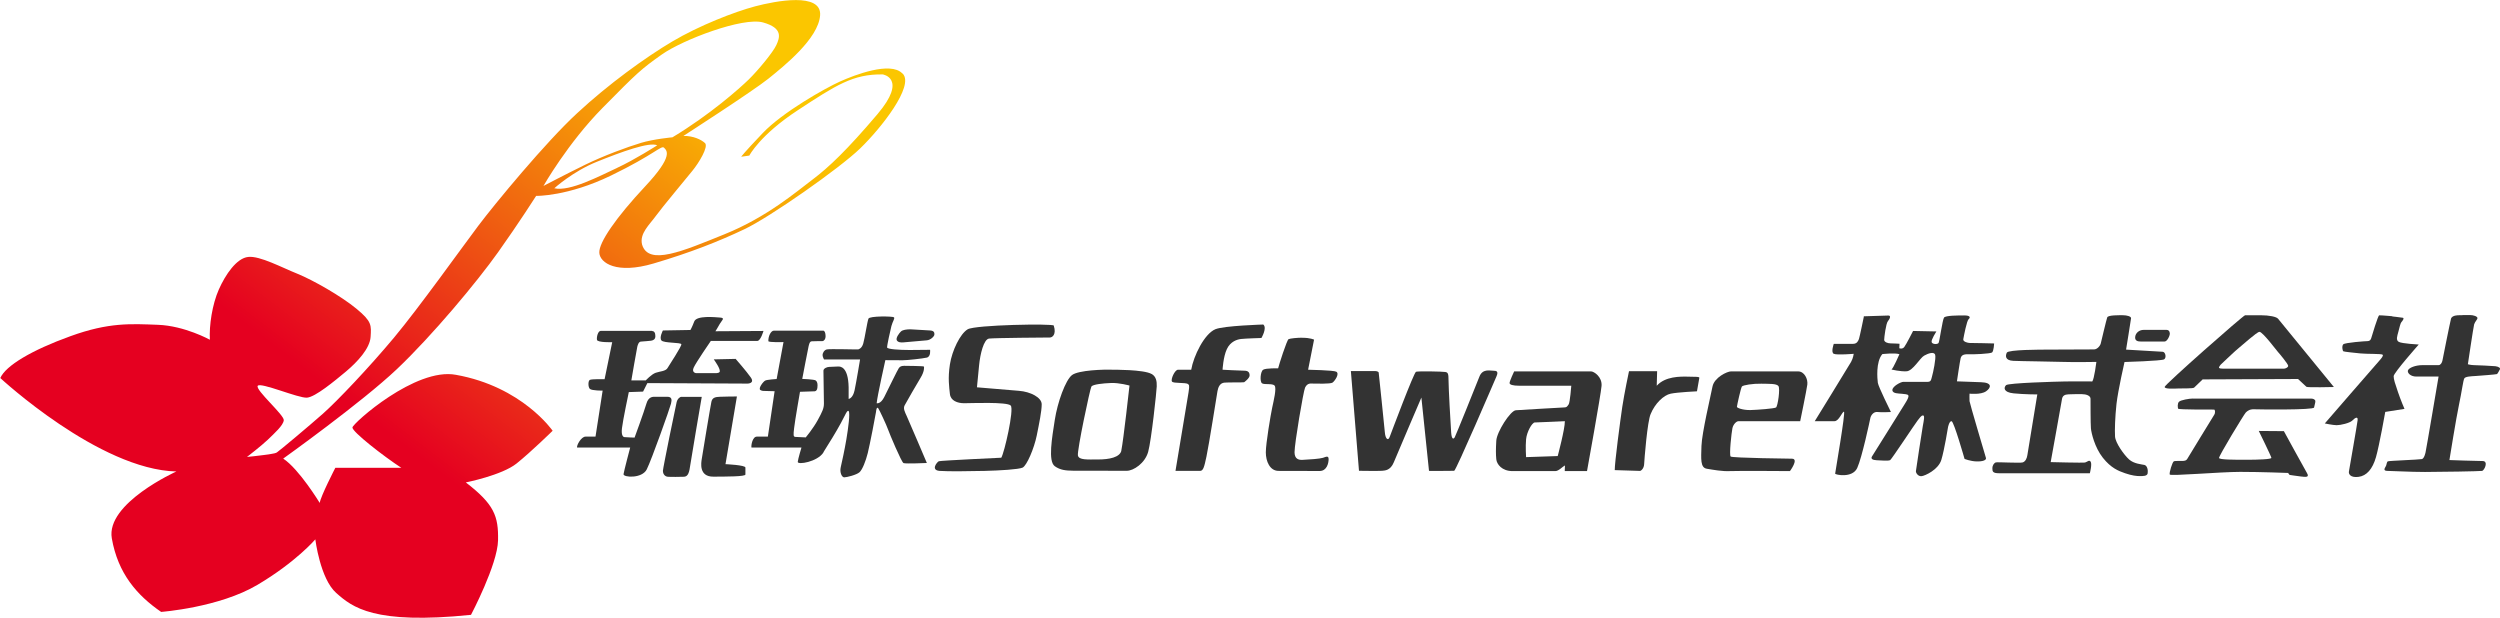
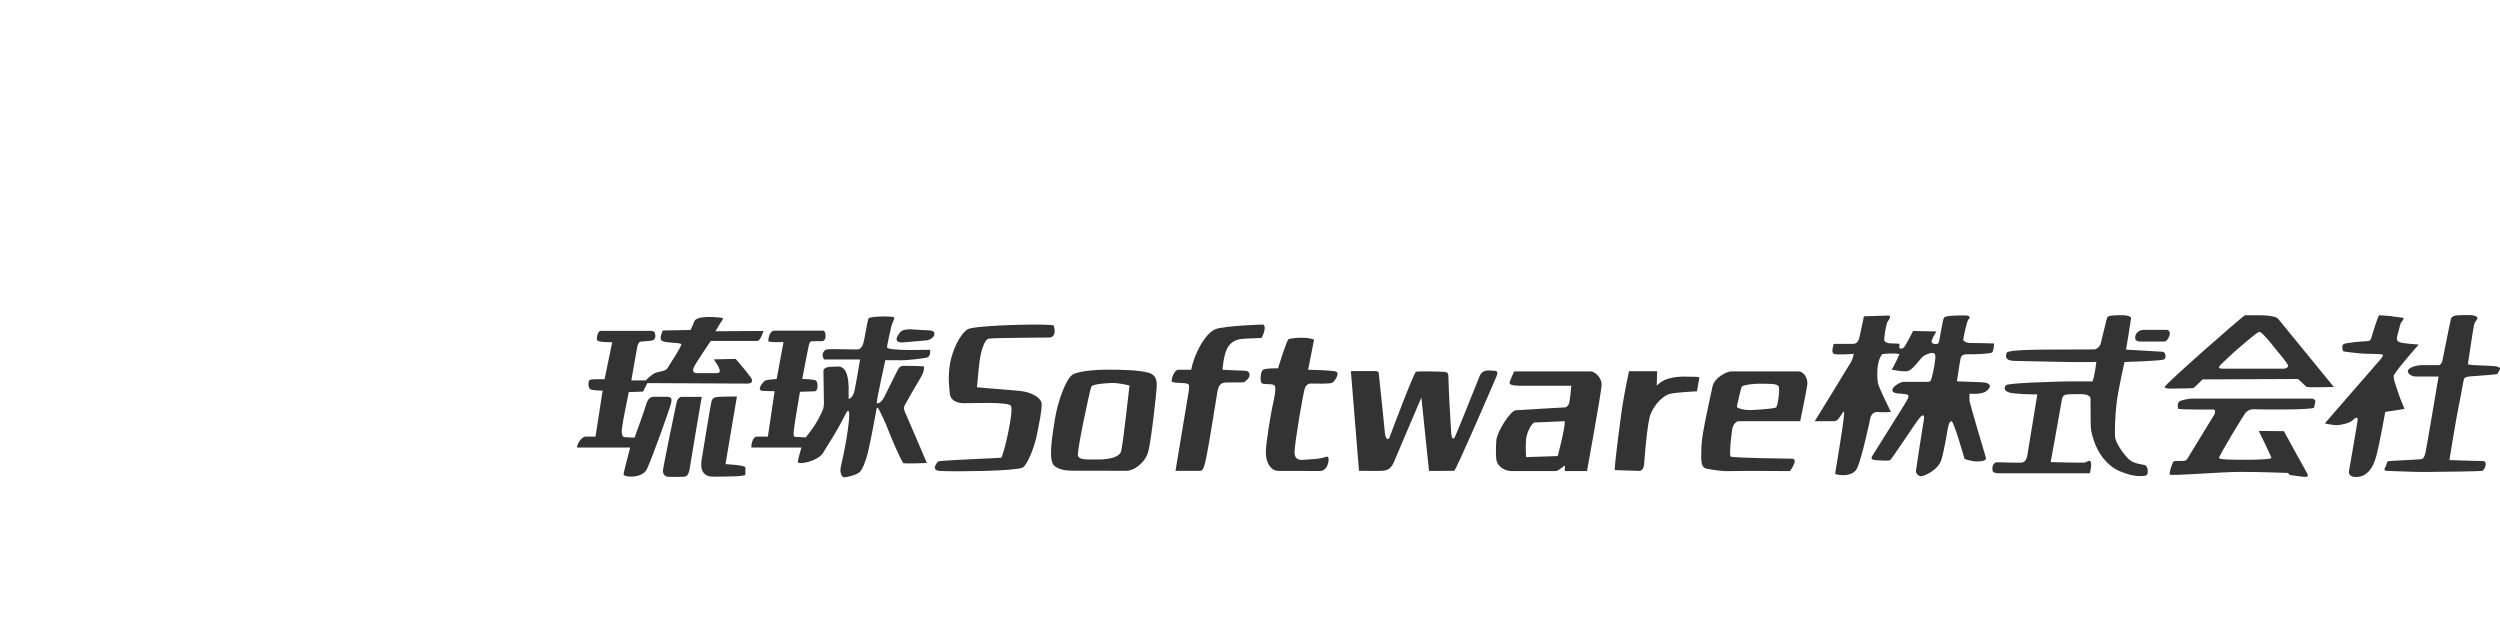
<svg xmlns="http://www.w3.org/2000/svg" id="_レイヤー_2" data-name="レイヤー 2" width="256" height="63.24" viewBox="0 0 256 63.24">
  <defs>
    <style>
      .cls-1 {
        fill: url(#linear-gradient);
      }

      .cls-2 {
        fill: #333;
      }
    </style>
    <linearGradient id="linear-gradient" x1="19.78" y1="58.92" x2="64.68" y2=".02" gradientUnits="userSpaceOnUse">
      <stop offset=".32" stop-color="#e50020" />
      <stop offset="1" stop-color="#fbc600" />
    </linearGradient>
  </defs>
  <g id="_レイアウト" data-name="レイアウト">
    <g>
-       <path class="cls-1" d="m92.4,7.52c-1.21-1.26-4.88.15-6.39.83-1.51.68-5.86,3.13-7.9,5.27-2.04,2.14-2.21,2.43-2.21,2.43l.83-.12s1.07-2.09,4.96-4.64c3.89-2.55,5.66-3.72,8.7-3.67,0,0,2.58.39-.53,4.06-3.11,3.67-5.01,5.47-6.66,6.71-1.65,1.24-4.66,3.84-8.99,5.59-4.32,1.75-7.8,3.26-8.46,1.07-.29-1.14.78-2.06,1.41-2.94.63-.87,3.09-3.81,3.74-4.62.66-.8,1.68-2.48,1.29-2.84-.39-.36-1.21-.75-2.21-.73,0,0,7.09-4.57,8.7-5.86,1.6-1.29,5.13-4.11,5.3-6.49.17-2.38-4.54-1.48-6.66-.92-2.11.56-5.73,1.97-8.48,3.6-2.75,1.63-6.54,4.37-9.74,7.34-3.21,2.96-8.43,9.28-10.13,11.54-1.7,2.26-6.05,8.36-8.62,11.44-2.58,3.09-5.83,6.51-7.29,7.8-1.46,1.29-4.47,3.81-4.71,3.96-.24.15-.95.19-1.38.27-.44.07-1.68.19-1.68.19,0,0,1.46-1.12,2.14-1.77.68-.66,1.58-1.46,1.63-1.99s-2.94-3.11-2.67-3.52c.27-.41,4.2,1.29,5.05,1.21.85-.07,2.79-1.68,3.98-2.67,1.19-1,2.45-2.36,2.53-3.55.07-1.19.15-1.56-1.43-2.87-1.58-1.31-4.49-2.96-6.07-3.6-1.58-.63-3.84-1.85-5.03-1.72-1.19.12-2.33,1.8-3.01,3.33-.68,1.53-1,3.69-.92,5.15,0,0-2.58-1.43-5.32-1.53-2.75-.1-5.01-.27-8.97,1.17-3.96,1.43-6.61,3.01-7.17,4.28,0,0,10.11,9.38,18.03,9.57,0,0-7.24,3.26-6.61,6.85.63,3.6,2.58,5.83,5.05,7.53,0,0,5.93-.44,9.86-2.77,3.94-2.33,5.93-4.66,5.93-4.66,0,0,.49,4.03,2.14,5.49,1.65,1.46,3.84,3.26,13.8,2.24,0,0,2.72-5.15,2.77-7.63.05-2.48-.39-3.69-3.3-5.93,0,0,3.69-.73,5.2-1.94,1.51-1.21,3.69-3.35,3.69-3.35,0,0-3.11-4.52-9.91-5.73-4.13-.78-10.54,4.96-10.59,5.39s3.19,2.95,5,4.13h-6.75s-1.51,2.92-1.6,3.6c0,0-2.11-3.47-3.74-4.54,0,0,8.02-5.73,11.64-9.16,3.62-3.43,8.21-8.94,10.37-11.98,2.16-3.04,3.89-5.76,3.89-5.76,0,0,3.23.07,7.68-2.09,4.45-2.16,5.15-3.13,5.42-2.84.27.29,1.02.8-1.94,3.96-2.96,3.16-4.76,5.76-4.69,6.8.07,1.04,1.77,2.21,5.56,1.09,3.79-1.12,6.71-2.28,9.28-3.5,2.58-1.21,9.77-6.24,11.88-8.29,2.11-2.04,5.56-6.39,4.35-7.65Zm-29.2,9.67c-1.8.83-4.83,2.45-6.44,2.09,0,0,1.9-1.73,4.37-2.72,2.48-1,5.37-2.06,6.17-1.68,0,0-2.31,1.48-4.11,2.31Zm2.41-2.55c-1.36.41-3.77,1.29-5.71,2.24-1.94.95-4.25,2.16-4.25,2.16,0,0,2.48-4.37,6.05-7.99,3.57-3.62,3.94-3.96,6.07-5.47,2.14-1.51,8.31-3.86,10.37-3.28,2.07.58,1.7,1.56,1.36,2.31-.34.75-1.9,2.62-2.82,3.52-.92.9-3.98,3.62-7.82,5.93,0,0-1.9.17-3.26.58Z" />
      <g>
        <path class="cls-2" d="m66.77,33.88h-5.25c-.29,0-.44.63-.39.92.05.29,1.56.24,1.56.24l-.78,3.79s-1.31-.03-1.51.07c-.19.1-.19.73,0,.92.19.19,1.31.18,1.31.18l-.73,4.71h-1.02c-.44,0-.92.87-.87,1.12h5.44s-.63,2.38-.68,2.72c-.05.34,1.89.49,2.38-.49.49-.97,2.38-6.3,2.48-6.72.1-.42.1-.71-.39-.71h-1.26c-.19,0-.66-.03-.87.71-.26.89-1.21,3.47-1.21,3.47,0,0-.93-.03-1.05-.05-.12-.02-.33-.17-.24-.92.08-.74.7-3.69.7-3.69l1.46-.05.44-.87,10.25.05s.78,0,.34-.63c-.44-.63-1.55-1.9-1.55-1.9l-2.24.05s.81,1.1.58,1.31c-.13.13-.49.1-.49.1h-1.9s-.49-.05-.24-.58c.24-.53,1.75-2.72,1.75-2.72h4.76c.34,0,.63-1.02.63-1.02l-4.92.03s.26-.41.45-.76c.19-.34.58-.6.05-.64-.53-.04-2.43-.24-2.67.4-.24.63-.39.87-.39.87l-2.82.05s-.39.73-.15,1.02,1.99.19,2.04.39c.05.19-1.21,2.09-1.41,2.43-.19.34-.78.34-1.21.49-.44.15-1.02.78-1.02.78h-1.48s.56-3.26.61-3.45c.05-.19.14-.5.36-.52.34-.03.84-.06,1.04-.09.2-.03.45-.12.45-.46s-.11-.53-.34-.53Z" />
        <path class="cls-2" d="m84.33,46.32c-.62.98-2.68,1.31-2.64.97s.38-1.46.38-1.46h-5.12c-.05-.24.11-1.12.55-1.12h1.13l.69-4.65s-1.02-.03-1.14-.03-.29-.06-.34-.11c-.19-.19.32-.85.52-.95.19-.1,1.17-.16,1.17-.16l.7-3.78s-1.54.05-1.55-.1c-.02-.51.27-1.07.56-1.07s4.95,0,5.07,0c.12,0,.23.22.23.56s-.19.51-.32.51c-.13,0-.75,0-1.11.02-.21.02-.26.32-.31.51-.05.19-.65,3.34-.65,3.34,0,0,1.22.04,1.38.16.16.12.22.35.17.75-.05.4-.32.36-.32.36l-1.46.05s-.52,2.96-.6,3.7c-.09.75-.09.91.14.92.23.01,1.05.05,1.05.05,0,0,.75-.9,1.22-1.76.47-.86.64-1.21.64-1.71s-.05-3.12-.05-3.36.38-.39.6-.39.74-.04.91-.04,1.03-.05,1.07,2.13v1.19s.43-.04.61-.89c.18-.85.56-3.15.56-3.15h-3.69s-.16-.29-.15-.47c.01-.18.15-.49.44-.56.29-.07,3.13.02,3.21,0,.07-.02.38-.11.52-.62.15-.51.41-2.24.53-2.53.12-.29,2.49-.25,2.61-.14.12.11-.13.41-.26.9-.12.49-.46,2-.44,2.19.02.18,1.24.26,2.3.26s2.1-.02,2.1-.02c0,0,.1.7-.34.8-.44.1-1.99.27-2.47.27s-1.77-.01-1.77-.01c0,0-.81,3.6-.89,4.41,0,0,.39.13.78-.64.39-.78,1.38-2.81,1.48-2.94.1-.14.22-.25.55-.25s1.97.02,2.02.07c.05.05.06.52-.33,1.15-.39.63-1.38,2.37-1.63,2.82-.17.32-.01.63.22,1.13.23.5,2.05,4.78,2.05,4.78,0,0-2.18.1-2.39.01-.21-.09-1.43-3-1.58-3.43-.15-.44-.91-2.06-1-2.17-.15-.2-.21.09-.24.38-.04.29-.63,3.35-.84,4.19-.21.84-.55,1.7-.85,1.97-.3.27-1.31.52-1.56.52s-.48-.51-.36-1.03c.12-.52.39-1.74.58-2.87.19-1.13.39-2.66.24-2.87-.15-.21-.36.41-.83,1.26-.46.85-1.15,1.97-1.77,2.95Z" />
        <path class="cls-2" d="m69.77,40.63c-.09,0-.38.15-.48.54-.1.39-1.41,6.8-1.41,7.05s.15.56.49.6c.34.03,1.31.01,1.65,0,.34-.01.53-.25.63-.99.1-.72,1.21-7.19,1.21-7.19-1.84,0-1.84,0-2.1,0Z" />
        <path class="cls-2" d="m73.71,40.63c-.42.02-.76.06-.86.5-.1.44-.94,5.53-.99,5.87s-.34,1.83,1.21,1.81c1.32-.01,3.26,0,3.26-.22s-.01-.45,0-.71c.01-.26-2.04-.35-2.04-.35l1.17-6.93s-1.33,0-1.75.03Z" />
        <path class="cls-2" d="m93.21,33.72c-.35.01-.75.04-.95.22-.19.18-.55.67-.43.9.12.23.45.24.67.22.22-.02,2-.18,2.39-.21.39-.02.78-.4.79-.58.01-.18,0-.4-.43-.43-.43-.02-2.05-.12-2.05-.12Z" />
        <path class="cls-2" d="m107.91,33.34c-.07-.22-8.05-.08-8.82.38-.77.46-1.6,2.17-1.82,3.6-.22,1.42-.07,2.33,0,3.02.07.69.77.95,1.46.95s4.41-.16,4.77.24c.36.4-.66,4.86-.97,5.34,0,0-6.21.29-6.39.36-.18.07-.87.91.07.99.95.07,3.06.03,4.63,0,1.57-.04,3.43-.15,3.86-.33.44-.18,1.2-2,1.46-3.28.26-1.28.51-2.51.51-3.21s-1.15-1.29-2.33-1.38c-.87-.07-4.3-.36-4.3-.36,0,0,.11-1.13.22-2.26.11-1.13.47-2.66,1.02-2.73.55-.07,5.98-.11,6.23-.11s.68-.31.4-1.2Z" />
        <path class="cls-2" d="m117.93,38.3c-.8-.47-3.97-.44-3.97-.44-.91-.04-3.53.04-4.19.55-.66.51-1.48,2.77-1.76,4.59-.28,1.82-.71,4.23,0,4.74.56.4,1.13.45,1.85.46.19,0,4.83.01,5.52.01s1.86-.77,2.19-1.93c.33-1.17.87-6.26.88-6.71.02-.54-.07-1.01-.51-1.27Zm-3.1,7.84c-.15.69-1.24.91-2.37.91s-1.97.07-2.08-.4c-.11-.47,1.24-6.85,1.38-7.07.15-.22,1.18-.33,2-.36.83-.04,1.9.26,1.9.26,0,0-.62,5.62-.84,6.67Z" />
        <path class="cls-2" d="m129.38,33.23s-4.04.12-4.92.48c-1.14.47-2.24,2.75-2.48,4.15h-1.35c-.33,0-.77.99-.62,1.21.15.22,1.42.07,1.64.26.1.08.18.08.06.83-.08.49-1.34,8.06-1.34,8.06h2.51c.33,0,.43-.38.66-1.46.24-1.11,1.06-6.3,1.13-6.71.07-.4.25-.84.73-.87.47-.04,1.75,0,2-.04,0,0,.56-.4.56-.69s-.12-.49-.53-.49-2.24-.1-2.24-.1c0,0,.07-1.33.44-2.11.36-.78,1.05-1,1.48-1.04.44-.05,2.06-.1,2.06-.1,0,0,.61-1.03.19-1.38Z" />
        <path class="cls-2" d="m133.36,34.58c-.51,0-1.24.07-1.41.15-.17.07-1,2.67-1.07,2.99,0,0-1.24-.04-1.53.14-.29.18-.36,1.22-.12,1.39.24.17,1.07-.02,1.29.24.22.27-.1,1.56-.25,2.27-.15.7-.65,3.64-.65,4.56s.41,1.9,1.31,1.9,3.77.01,4.2.01c.75,0,.92-.82.92-1.21s-.26-.25-.58-.14c-.32.1-1.39.18-2.1.21-.39.02-.8-.09-.81-.77,0-.92.91-6.27,1.08-6.63.25-.52.64-.41.87-.41.23,0,1.73.05,1.94-.1.22-.15.76-.91.38-1.12-.27-.15-2.88-.2-2.88-.2l.61-3.08s-.4-.2-1.21-.19Z" />
        <path class="cls-2" d="m141.18,38.15c-.07-.15-.32-.15-.32-.15h-2.53l.83,10.21s2.02.03,2.36,0c.34-.03.87-.05,1.21-.88.34-.83,2.82-6.62,2.82-6.62l.78,7.51s2.38.01,2.58-.01c.19-.03,4.11-9.16,4.33-9.67.22-.51.02-.58-.34-.58s-1.09-.22-1.41.61c-.32.83-2.44,6.08-2.53,6.22-.08.14-.3.31-.36-.49-.07-.95-.27-4.66-.27-5.34s-.05-.83-.34-.87c-.29-.05-2.77-.1-2.99-.02-.22.07-2.51,6.18-2.7,6.68-.17.45-.44.15-.49-.46-.05-.61-.63-6.12-.63-6.12Z" />
        <path class="cls-2" d="m162.92,38.03h-7.87s-.49,1.04-.47,1.2c.02.16.31.27,1.02.27h5.3s-.13,1.71-.27,1.91c-.15.2-.18.31-.44.31s-4.41.26-4.97.29c-.56.04-1.95,2.22-2,3.12-.05.89-.05,1.38,0,1.9.05.51.58,1.21,1.66,1.21,1.08,0,4.05,0,4.39,0s.75-.47.98-.58l-.02.58h2.28s1.42-7.82,1.49-8.73c.07-.91-.77-1.48-1.08-1.48Zm-3.41,8.67l-3.24.11s-.07-1.06,0-1.82c.07-.77.62-1.73.89-1.73s3.08-.13,3.08-.13c.02.77-.73,3.57-.73,3.57Z" />
        <path class="cls-2" d="m167.9,48.23c.15,0,.44-.26.46-.7.02-.44.33-4.41.67-5.14.43-1.05,1.31-1.93,2.06-2.08s2.68-.24,2.68-.24c0,0,.19-1.09.24-1.37.02-.14-.29-.11-1.13-.13-.84-.02-2.35-.04-3.23.93l.04-1.49h-2.88s-.49,2.31-.69,3.66c-.2,1.35-.78,5.72-.77,6.47,0,0,2.41.08,2.55.08Z" />
        <path class="cls-2" d="m184.13,38.03h-6.87c-.4,0-1.71.62-1.9,1.55-.18.93-1.09,4.76-1.13,6.09-.04,1.33-.13,2.22.55,2.33.67.11,1.57.28,2.37.24s6.14,0,6.14,0c0,0,.95-1.27.2-1.27,0,0-6.1-.07-6.27-.22s.09-2.48.18-2.9c.09-.42.42-.72.62-.72s6.32,0,6.32,0c0,0,.66-3.19.73-3.75.07-.56-.29-1.35-.95-1.35Zm-2.28,3.7c-.18.11-1.87.24-2.62.26-.78.01-1.37-.22-1.37-.33s.4-1.93.51-2.08c.11-.15,1.17-.31,1.99-.29.82.02,1.55-.02,1.75.24.2.26-.07,2.1-.25,2.2Z" />
        <path class="cls-2" d="m190.87,32.37s-.44,2.14-.51,2.33c-.07.19-.19.51-.61.51h-1.97s-.32.87,0,1.02c.32.15,2.04,0,2.04,0,0,0-.05.44-.27.83-.22.39-3.72,6.07-3.72,6.07,0,0,1.56,0,2.02,0,.46,0,.78-.97.97-.97s-.9,6.22-.9,6.34,1.77.49,2.26-.58,1.29-4.84,1.34-5.1c.05-.27.32-.68.73-.63.41.05,1.38,0,1.38,0,0,0-1.29-2.6-1.34-2.99-.05-.39-.22-2.14.46-2.94,0,0,1.29-.15,1.75.01,0,0-.61,1.41-.81,1.57,0,0,.91.22,1.55.18s1.37-1.37,1.79-1.6c.42-.24,1.02-.44,1.13-.09.11.35-.22,1.88-.31,2.17-.09.29-.07.6-.44.6h-2.5c-.27,0-1.13.46-1.13.84s.67.35.95.38c.27.04.66.03.69.19.04.17-.11.44-.36.84-.26.4-3.17,5.1-3.35,5.36-.18.26.02.4.47.42.46.02,1.22.09,1.38-.02s2.59-3.79,2.81-4.06c.22-.26.35-.51.55-.51s.07.56-.02,1.06c-.09.49-.69,4.46-.71,4.64s.22.56.58.52c.36-.04,1.71-.66,2.02-1.66.31-1,.69-3.37.69-3.37,0,0,.13-.63.36-.6.24.03,1.33,3.86,1.33,3.86,0,0,.58.24,1.22.26.64.02,1.04-.13.97-.36-.07-.24-1.66-5.59-1.68-5.81-.02-.22,0-.77,0-.77,0,0,1.16.13,1.69-.24.52-.36.67-.89-.5-.93-1.17-.04-2.48-.09-2.48-.09,0,0,.31-2.11.38-2.37.07-.26.25-.42.73-.4.47.02,2.33-.04,2.5-.2.16-.16.2-.91.2-.91,0,0-2.28-.06-2.5-.05-.18,0-.7-.12-.66-.38.06-.34.36-1.91.55-2.06.18-.15.2-.38-.44-.38s-1.91,0-2.08.22c-.16.21-.46,2.44-.56,2.6-.11.16-.64.15-.71-.09-.07-.24.49-1.09.49-1.09l-2.39-.05s-.7,1.38-.9,1.64c-.2.26-.51.13-.51.13l.02-.46s-.66-.04-.93-.04-.64-.13-.64-.36.18-1.68.38-1.91c.2-.24.35-.58.05-.58s-2.54.08-2.54.08Z" />
        <path class="cls-2" d="m209.75,35.8c-.75,0-4.1,0-4.25.31-.15.31-.2.8.66.84.86.04,4.06.07,5.12.11,1.06.04,3.39,0,3.39,0,0,0-.22,1.75-.42,2,0,0-1.8-.02-2.75,0-.95.02-5.84.15-6.08.38-.24.24-.3.73.78.84,1.08.11,2.42.11,2.42.11,0,0-.97,5.9-1.02,6.23-.05.33-.2.64-.47.73-.27.09-2.57-.05-2.75,0-.18.05-.36.29-.36.6s.02.51.67.51h9.31s.24-.91.09-1.17c-.15-.25-.36.02-.58.07-.22.05-3.52-.04-3.52-.04,0,0,1.09-6.01,1.15-6.41.05-.4.29-.51.66-.53s.93-.02,1.38-.02.89.16.89.47,0,2.57.04,3.03c.04.46.38,1.95,1.22,3.01.84,1.06,1.59,1.35,2.28,1.59.69.24,1.22.3,1.51.29.29,0,.75.02.8-.28.05-.29-.02-.78-.33-.86-.31-.07-1.06-.11-1.57-.56-.51-.46-1.4-1.69-1.44-2.35-.04-.66,0-1.95.15-3.35.16-1.4.82-4.28.82-4.28,0,0,3.77-.11,4.05-.27.27-.16.15-.77-.15-.78s-3.74-.22-3.74-.22c0,0,.49-3.01.51-3.21.02-.2-.46-.31-.82-.31s-1.53-.03-1.62.22c-.09.25-.6,2.42-.66,2.66-.05.24-.36.62-.69.62s-4.68.02-4.68.02Z" />
        <path class="cls-2" d="m219.5,33.78c-.44,0-.82.31-.86.73-.04.42.33.46.56.46h2.46c.26,0,.55-.6.53-.84-.02-.24-.15-.35-.33-.35h-2.37Z" />
        <path class="cls-2" d="m233.26,32.63c-.15-.19-.88-.35-1.79-.35h-1.57c-.18,0-8.24,7.11-8.24,7.34s.89.18,1.4.16c.51-.02,1.51.02,1.62-.09s.87-.84.87-.84l9.77-.04s.75.71.86.8c.11.09,2.81.02,2.81.02,0,0-5.59-6.83-5.74-7.02Zm.62,5.12h-6.27c-.16,0-.35-.02-.38-.09-.04-.07.16-.31.16-.31,0,0,1.6-1.53,1.9-1.75.29-.22,1.82-1.62,2.08-1.62.33,0,1.79,1.96,1.9,2.07.11.11,1.04,1.23,1.04,1.41s-.31.29-.42.29Z" />
        <path class="cls-2" d="m224.55,40.81c-.36,0-1.24.15-1.42.33-.18.18-.13.6-.09.71.04.11,3.57.09,3.68.09s.16.33,0,.56c-.16.24-2.64,4.32-2.75,4.5-.11.18-.27.18-.44.2-.16.02-.78-.03-.93.04-.15.07-.49,1.17-.42,1.35.07.18,5.16-.27,7.22-.27s4.9.11,4.9.11l.15.2s.78.12,1.14.16c.42.04.94.15.65-.34-.29-.49-2.37-4.3-2.37-4.3l-2.57-.02s1.28,2.61,1.29,2.75c.02.15-1.33.2-2.57.2s-2.74,0-2.79-.18c-.05-.18,2.56-4.48,2.74-4.66.18-.18.42-.35.87-.33.46.02,6.07.09,6.12-.18.05-.27.15-.53.13-.67-.02-.15-.22-.24-.38-.24h-12.15Z" />
        <path class="cls-2" d="m244.96,32.38c.33.03-1.2-.11-1.33-.09-.13.02-.77,2.19-.82,2.35-.05.16-.16.29-.36.29s-2.33.15-2.5.33-.07.66,0,.71c.07.05,1.07.15,1.75.22.67.07,2.17.02,2.28.13.11.11-.13.38-.36.64-.24.26-5.56,6.4-5.56,6.4,0,0,.84.18,1.22.18s1.32-.21,1.59-.47c.26-.27.6-.49.55-.04-.05.46-.85,4.99-.89,5.25-.05.26.16.66.99.55.83-.11,1.43-.8,1.78-2.02.35-1.22.95-4.63.95-4.63l1.97-.31s-.38-.87-.67-1.73c-.29-.86-.44-1.28-.44-1.62s2.57-3.24,2.57-3.24c0,0-1.71-.09-2.04-.27-.33-.18-.16-.61-.05-1.03.11-.42.22-.9.31-.99.09-.09.33-.41.16-.45-.16-.04-1.4-.17-1.07-.13Z" />
        <path class="cls-2" d="m252.15,32.28c-.35,0-1.06-.05-1.17.37-.11.42-.82,3.99-.87,4.25-.05.26-.2.49-.4.49h-1.66c-.69,0-1.4.27-1.48.55-.07.27.29.62.86.62h2.28s-1.26,7.47-1.33,7.74c0,0-.12.65-.38.71-.25.06-3.36.17-3.48.23-.12.06-.12.29-.19.46-.07.17-.4.52.15.52s2.27.11,3.84.11,5.6-.07,5.84-.11c.24-.04.69-1.01.06-1.01-.63,0-3.4-.1-3.4-.1,0,0,.7-4.36.98-5.66.28-1.3.43-2.53.55-2.71.12-.18.64-.21,1.19-.24.55-.04,2-.15,2.13-.19.12-.05.23-.36.32-.49.09-.12-.13-.28-.46-.32-.33-.04-1.89-.1-2.22-.11-.33-.01-.6-.09-.6-.09,0,0,.56-3.78.64-4.08.09-.3.35-.5.34-.66-.01-.16-.41-.3-.77-.3h-.77Z" />
      </g>
    </g>
  </g>
</svg>